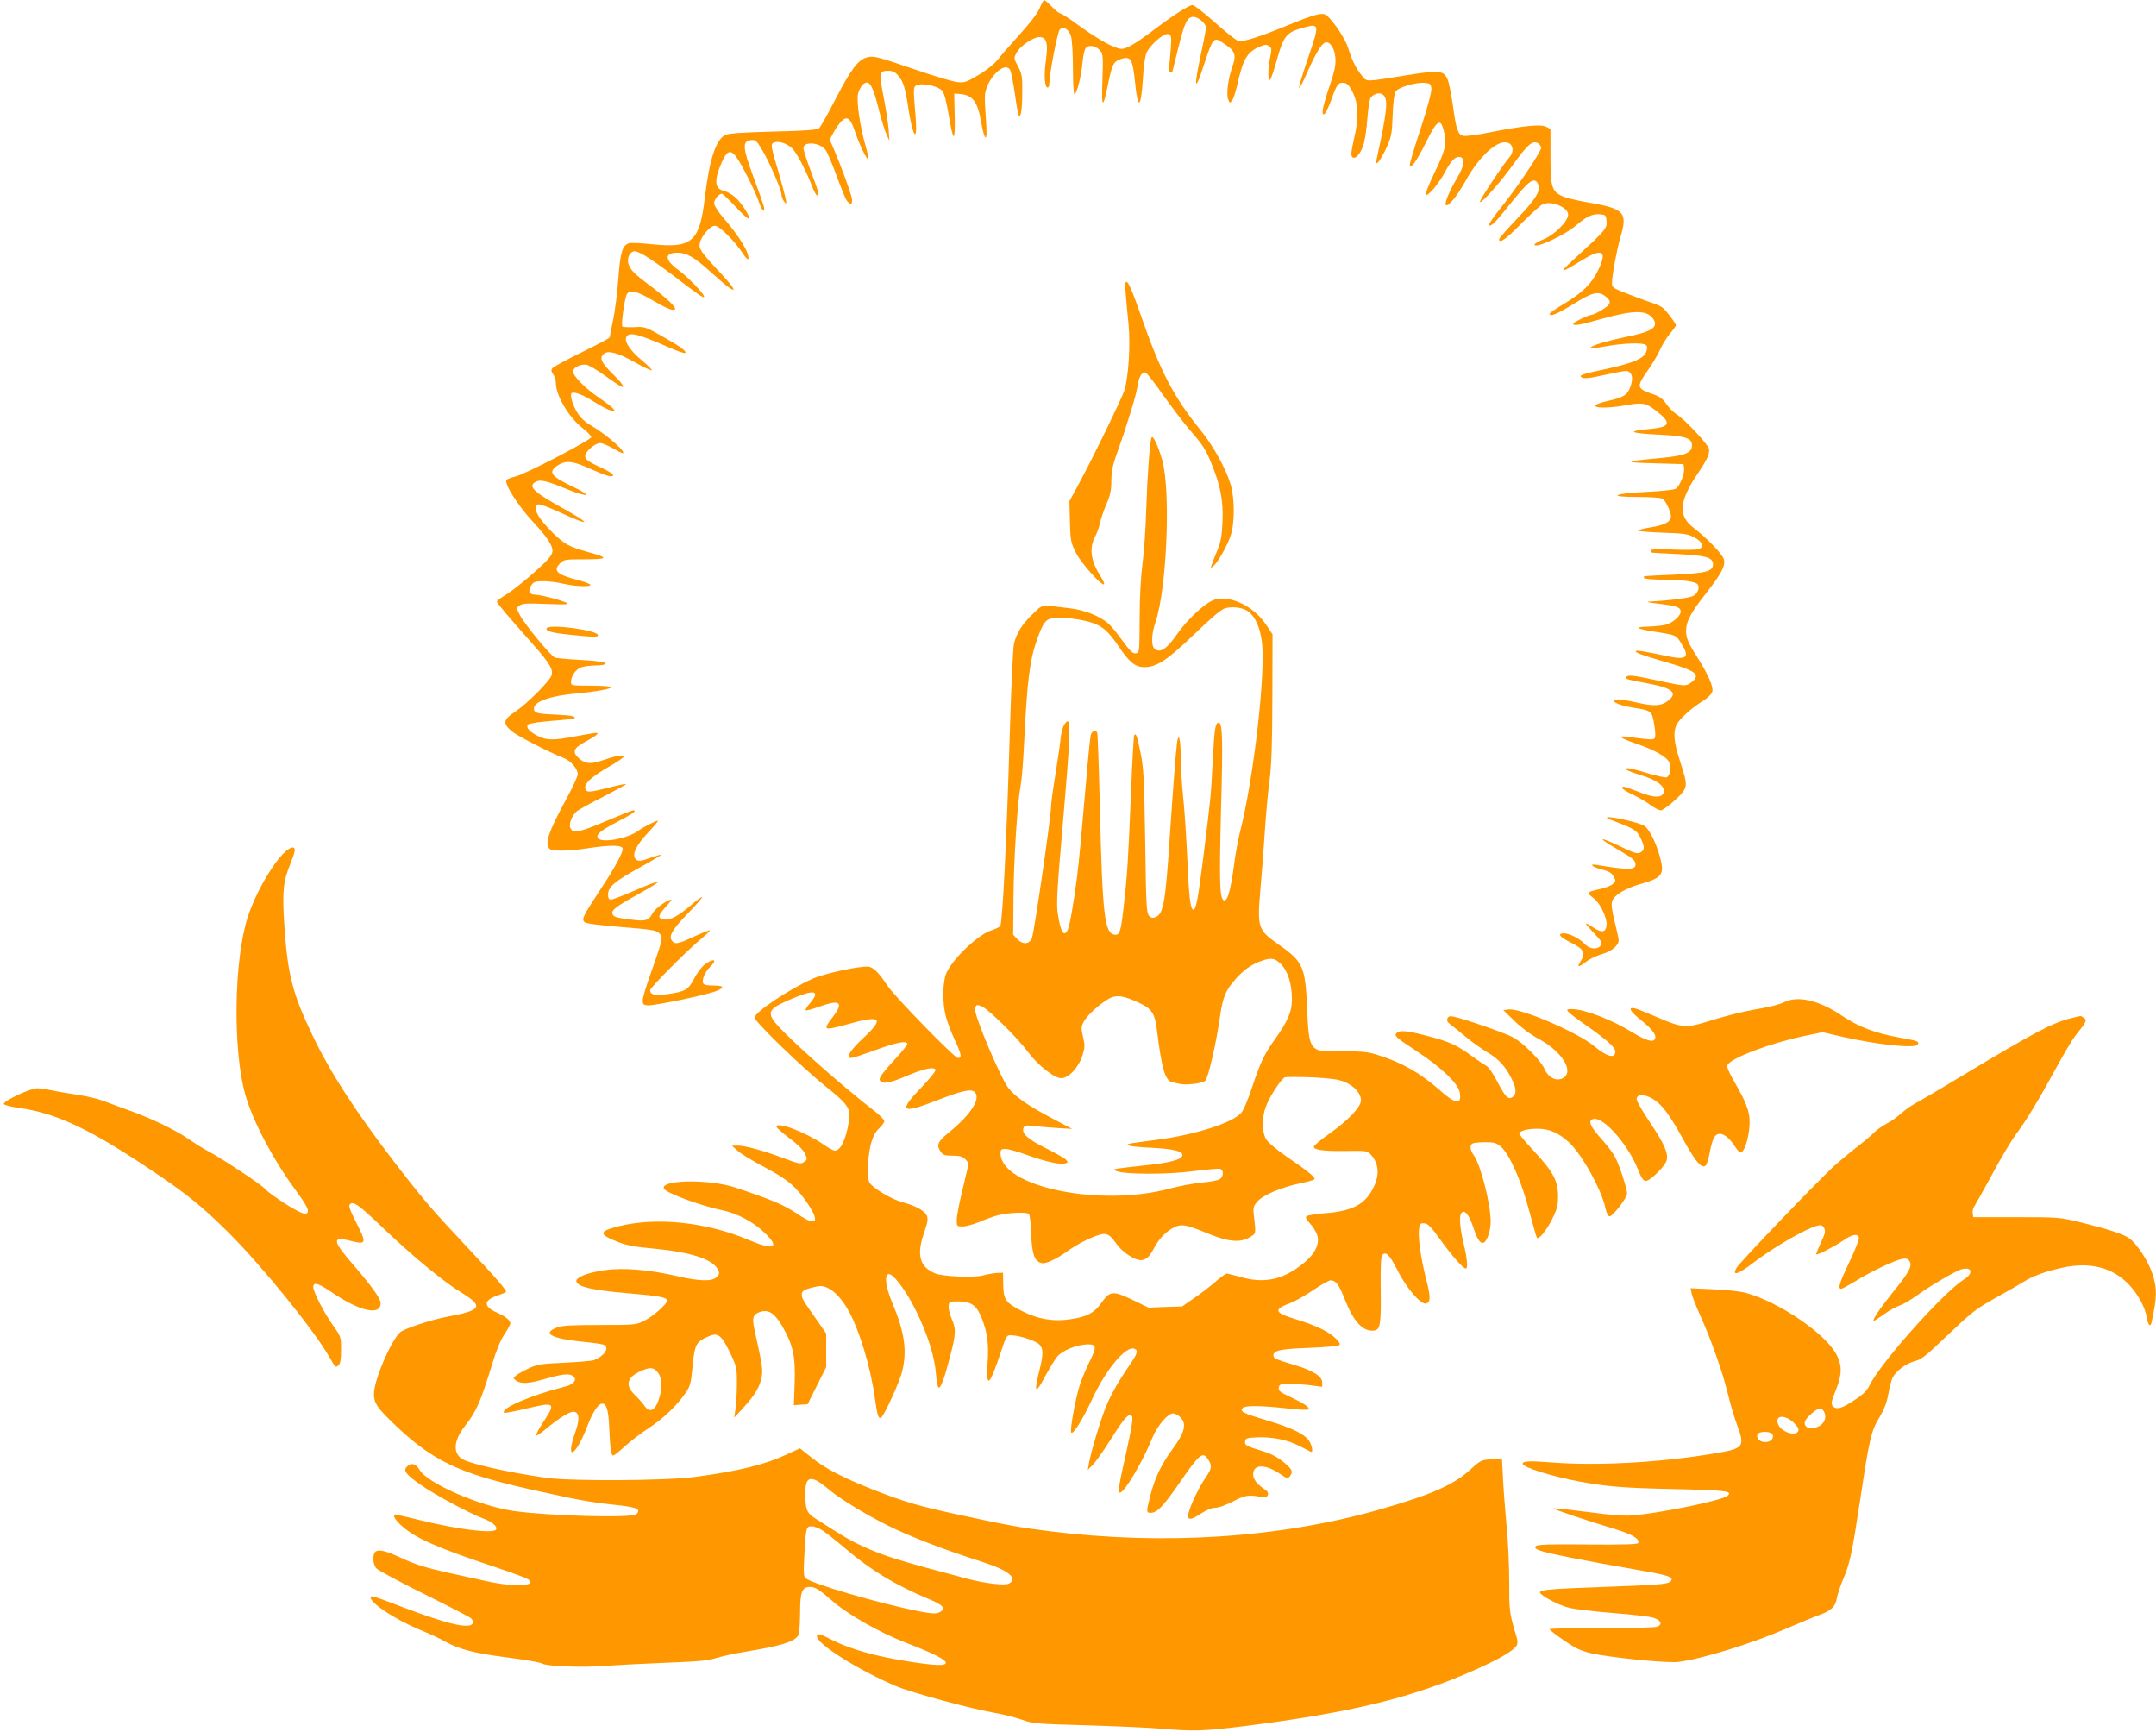
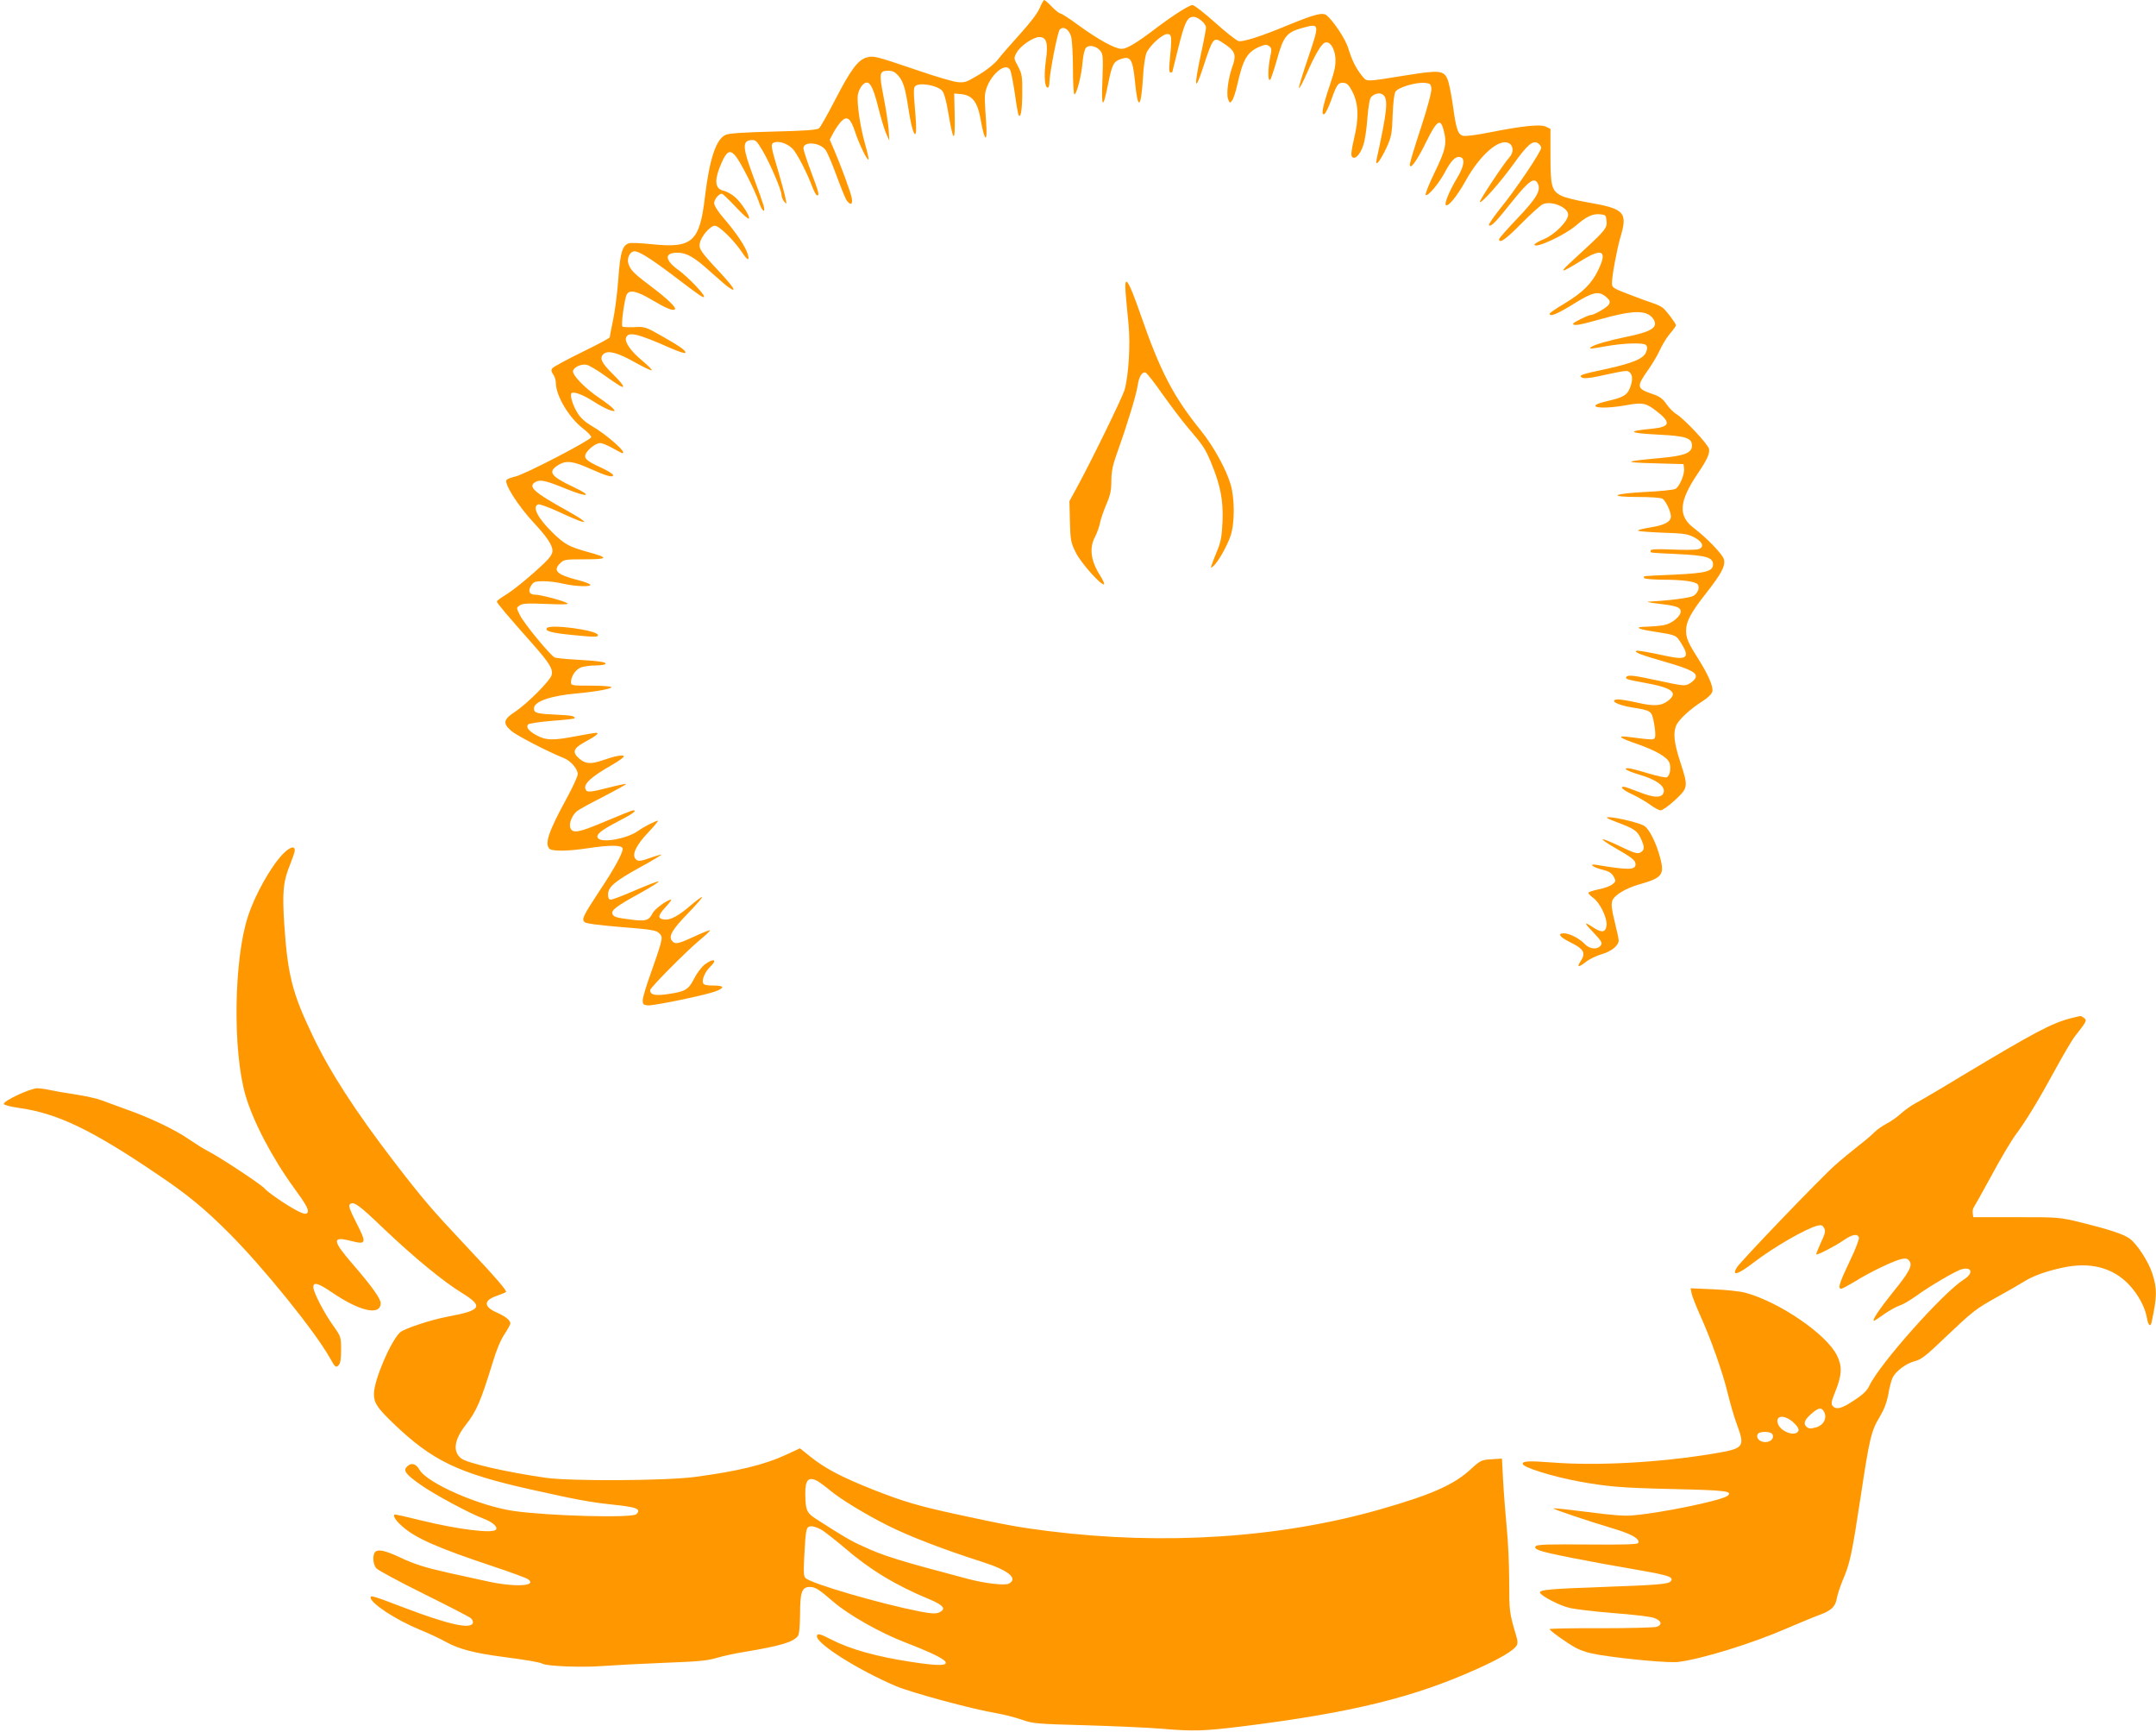
<svg xmlns="http://www.w3.org/2000/svg" version="1.0" width="1280pt" height="1028pt" viewBox="0 0 1280 1028" preserveAspectRatio="xMidYMid meet">
  <g transform="translate(0,1028) scale(0.1,-0.1)" fill="#ff9800" stroke="none">
    <path d="M6173 10233 c-12 -30 -58 -90 -119 -157 -54 -60 -113 -127 -130 -150 -19 -24 -64 -61 -113 -90 -75 -45 -85 -48 -129 -43 -26 3 -128 33 -227 67 -259 88 -268 90 -309 79 -52 -14 -95 -72 -187 -250 -45 -87 -88 -164 -97 -171 -11 -9 -87 -15 -271 -19 -181 -5 -264 -10 -284 -20 -56 -26 -95 -143 -122 -369 -31 -265 -75 -304 -311 -280 -66 7 -130 10 -140 6 -39 -12 -52 -55 -63 -211 -6 -83 -20 -192 -31 -244 -11 -52 -20 -98 -20 -103 0 -5 -74 -44 -164 -88 -90 -44 -169 -87 -176 -95 -9 -11 -8 -19 4 -37 9 -12 16 -35 16 -50 0 -77 78 -208 163 -273 26 -20 47 -42 47 -50 0 -16 -395 -222 -452 -234 -22 -5 -45 -14 -50 -19 -19 -19 67 -154 161 -255 76 -81 111 -133 111 -166 0 -19 -14 -40 -47 -72 -80 -77 -189 -166 -237 -194 -25 -15 -46 -31 -46 -36 0 -9 59 -79 218 -258 95 -108 116 -143 107 -178 -8 -33 -146 -171 -217 -218 -70 -45 -74 -69 -23 -113 31 -28 226 -128 313 -162 40 -16 82 -64 82 -95 0 -13 -30 -79 -67 -146 -105 -193 -131 -267 -101 -297 16 -16 112 -15 228 3 126 19 199 20 206 0 7 -19 -46 -118 -142 -261 -93 -142 -102 -161 -83 -178 9 -8 84 -18 218 -29 177 -14 207 -19 224 -36 18 -18 19 -24 8 -67 -7 -26 -33 -104 -58 -173 -25 -69 -46 -139 -47 -156 -1 -26 3 -30 29 -33 35 -3 351 62 407 85 53 21 47 33 -17 33 -41 0 -57 4 -61 15 -8 21 13 68 42 96 47 44 21 54 -33 13 -18 -14 -46 -51 -62 -83 -34 -66 -52 -77 -157 -92 -74 -11 -104 -5 -104 24 0 14 210 226 292 295 37 30 66 58 63 60 -2 2 -44 -14 -93 -37 -98 -45 -114 -48 -132 -26 -22 27 -1 65 92 161 50 52 89 96 86 99 -2 3 -33 -20 -67 -49 -73 -63 -121 -89 -158 -84 -40 5 -38 23 8 73 23 25 38 45 34 45 -22 0 -97 -54 -110 -80 -23 -44 -41 -50 -125 -39 -91 11 -107 16 -114 34 -8 22 23 46 160 121 68 38 120 70 114 72 -5 2 -67 -22 -137 -52 -71 -31 -136 -56 -146 -56 -12 0 -17 8 -17 31 0 45 43 80 194 163 69 38 124 71 123 73 -2 1 -29 -6 -60 -17 -66 -24 -81 -25 -95 -7 -21 25 6 81 73 152 36 38 63 70 61 73 -5 4 -82 -34 -119 -61 -66 -46 -212 -72 -236 -43 -17 20 14 46 120 101 85 44 114 65 88 65 -6 0 -81 -30 -166 -66 -158 -67 -193 -73 -207 -38 -10 26 12 79 42 101 15 11 87 50 160 87 73 38 131 70 129 72 -2 3 -48 -7 -102 -21 -114 -29 -131 -30 -139 -9 -12 31 33 73 160 145 40 23 71 46 68 50 -6 10 -52 2 -123 -23 -73 -25 -104 -23 -141 8 -45 39 -37 62 33 100 65 35 89 54 66 54 -8 0 -61 -9 -119 -20 -135 -26 -177 -25 -230 3 -50 26 -70 51 -54 67 6 6 69 15 139 21 71 5 131 12 134 14 12 12 -15 19 -91 22 -133 6 -148 10 -148 38 0 41 98 75 255 89 111 10 205 27 205 37 0 5 -54 9 -120 9 -114 0 -120 1 -120 20 0 37 28 77 61 89 18 6 56 11 85 11 29 0 55 4 59 9 6 11 -40 18 -183 26 -57 3 -110 9 -118 12 -24 9 -183 202 -207 251 -22 44 -22 44 -2 58 16 12 46 14 160 9 95 -4 135 -3 124 4 -23 15 -159 51 -192 51 -35 0 -44 22 -23 55 14 22 24 25 74 25 31 0 84 -7 117 -15 72 -17 174 -20 158 -4 -5 5 -37 17 -69 25 -126 32 -153 56 -110 99 24 24 30 25 148 25 142 0 145 9 16 44 -110 31 -136 45 -207 114 -89 87 -123 154 -86 168 8 3 63 -17 122 -44 60 -28 119 -53 133 -57 24 -6 25 -6 5 10 -11 9 -49 32 -85 52 -203 112 -240 146 -189 173 27 15 64 6 181 -42 129 -53 162 -45 43 11 -137 64 -155 91 -90 131 46 28 86 24 190 -23 96 -43 135 -54 135 -37 0 6 -33 27 -73 45 -87 40 -103 55 -88 84 16 28 60 61 84 61 11 0 44 -13 74 -30 29 -16 55 -30 58 -30 32 0 -94 111 -184 163 -35 20 -64 46 -82 75 -28 44 -47 107 -36 118 12 12 69 -9 134 -51 37 -24 82 -47 98 -51 28 -7 29 -6 15 11 -8 9 -46 39 -85 65 -82 55 -158 134 -153 158 5 24 52 44 83 36 15 -4 60 -31 101 -60 41 -30 84 -58 94 -64 38 -21 20 9 -45 73 -66 65 -78 94 -50 117 26 22 86 5 183 -50 50 -28 96 -50 101 -48 5 1 -21 28 -57 58 -67 55 -105 110 -95 136 14 37 66 25 261 -61 46 -20 86 -34 90 -30 10 10 -30 39 -140 101 -95 54 -102 56 -163 52 -35 -1 -67 0 -70 4 -9 9 13 166 26 190 16 30 60 21 149 -32 86 -51 126 -67 137 -56 10 10 -46 64 -142 136 -101 76 -119 94 -133 131 -12 31 4 72 31 77 24 5 91 -36 232 -142 165 -126 185 -139 185 -126 0 16 -96 116 -152 157 -83 60 -85 103 -6 103 54 0 100 -26 198 -115 47 -42 95 -84 108 -92 49 -33 30 -1 -48 84 -120 128 -133 147 -125 181 9 41 62 102 89 102 26 0 114 -87 161 -157 33 -51 47 -55 34 -11 -12 42 -68 127 -141 211 -35 40 -58 77 -58 91 0 22 27 56 46 56 5 0 41 -35 81 -77 39 -43 75 -74 79 -71 10 11 -42 92 -81 127 -20 18 -50 34 -66 38 -57 11 -61 63 -14 169 30 68 50 77 82 38 32 -39 116 -207 138 -271 17 -55 41 -75 29 -25 -4 15 -31 92 -61 172 -64 172 -67 213 -16 218 29 3 34 -1 72 -65 44 -76 111 -232 111 -261 0 -10 7 -27 15 -38 15 -18 16 -17 9 16 -3 19 -22 89 -41 155 -49 164 -50 172 -24 180 33 10 89 -13 115 -48 29 -39 79 -138 107 -212 11 -30 25 -55 30 -55 15 0 11 15 -36 141 -25 66 -45 129 -45 139 0 43 98 35 131 -10 11 -14 39 -81 64 -149 25 -68 52 -135 60 -148 23 -34 39 -29 32 10 -5 33 -65 195 -108 295 l-23 53 24 45 c14 25 35 55 48 67 32 30 52 14 78 -64 23 -71 73 -174 80 -166 3 2 -6 42 -19 88 -30 103 -51 249 -44 296 7 38 32 73 53 73 23 0 42 -42 70 -155 15 -60 36 -128 46 -150 l18 -40 -4 65 c-3 36 -16 123 -30 194 -28 144 -26 156 29 156 25 0 40 -8 59 -30 30 -37 41 -72 62 -212 19 -121 43 -176 43 -98 0 25 -4 88 -9 140 -6 65 -6 98 2 107 21 26 131 8 162 -26 11 -13 25 -62 37 -137 29 -171 40 -176 37 -14 l-3 135 35 -3 c74 -6 104 -45 124 -162 23 -128 40 -129 30 0 -4 58 -8 123 -7 145 1 99 119 221 151 158 5 -10 17 -72 27 -138 9 -66 19 -124 23 -129 12 -20 21 33 21 135 1 96 -2 111 -25 155 -26 48 -26 49 -8 82 21 39 98 92 134 92 44 0 54 -36 39 -141 -12 -87 -7 -159 11 -159 6 0 10 12 10 28 1 57 49 305 62 317 22 22 55 1 67 -42 6 -21 11 -107 11 -190 0 -84 4 -153 9 -153 13 0 42 112 48 191 4 42 12 77 21 86 19 19 61 10 85 -19 15 -18 17 -37 12 -172 -7 -172 3 -178 34 -23 24 117 32 132 77 147 56 19 69 -2 82 -132 17 -177 36 -167 48 24 3 64 13 127 21 145 22 47 99 115 126 111 24 -3 25 -16 12 -155 -6 -52 -4 -73 4 -73 6 0 11 1 11 3 0 1 16 65 35 141 39 157 54 186 91 186 27 0 74 -40 74 -64 0 -9 -13 -79 -30 -156 -44 -206 -37 -234 16 -70 53 162 60 171 106 141 83 -53 91 -72 63 -151 -24 -69 -35 -158 -24 -188 10 -26 11 -26 24 -8 8 10 21 50 30 90 35 156 59 198 136 230 30 12 39 13 54 2 15 -11 16 -19 6 -65 -14 -68 -15 -149 0 -134 5 5 24 61 41 122 38 137 57 160 153 186 100 27 100 25 32 -176 -32 -93 -57 -175 -55 -181 2 -6 24 34 47 88 50 113 85 172 107 181 28 11 57 -31 62 -89 3 -42 -3 -75 -31 -158 -45 -133 -55 -184 -36 -178 8 2 26 40 42 83 33 94 42 107 76 103 19 -2 31 -15 50 -52 36 -71 40 -155 10 -278 -17 -75 -20 -101 -11 -110 17 -17 48 15 66 71 9 25 20 97 24 159 6 75 14 118 23 127 24 23 56 27 73 10 28 -28 21 -97 -41 -380 -11 -51 19 -15 58 67 30 67 33 82 37 193 3 77 9 128 17 141 16 26 123 57 175 52 31 -3 35 -7 38 -34 2 -19 -23 -113 -62 -232 -37 -111 -66 -209 -66 -218 0 -37 42 21 97 133 62 126 84 143 102 76 23 -81 15 -120 -51 -255 -34 -70 -58 -131 -54 -135 12 -12 78 67 114 134 36 69 63 96 89 91 33 -6 27 -52 -16 -124 -45 -75 -77 -151 -67 -161 13 -13 67 53 118 145 84 151 196 250 254 223 30 -13 32 -56 5 -85 -35 -39 -181 -259 -175 -265 10 -9 120 115 198 223 84 117 114 143 145 127 11 -7 21 -19 21 -28 0 -23 -153 -251 -245 -363 -42 -53 -71 -96 -65 -98 16 -6 38 17 145 151 93 115 124 136 144 99 22 -41 -6 -88 -120 -208 -60 -63 -109 -118 -109 -124 0 -29 42 1 134 95 57 57 114 109 128 114 53 20 148 -21 148 -63 0 -39 -81 -120 -145 -146 -30 -12 -55 -27 -55 -32 0 -27 179 55 246 113 62 53 98 71 142 67 35 -3 37 -5 40 -41 4 -43 -6 -54 -198 -230 -90 -82 -80 -83 50 -3 123 76 154 58 99 -56 -40 -83 -92 -134 -206 -203 -46 -27 -83 -53 -83 -57 0 -21 45 -2 141 57 116 73 151 80 195 42 22 -20 25 -27 16 -44 -9 -17 -88 -63 -108 -63 -15 0 -104 -44 -104 -51 0 -15 33 -10 161 26 199 56 278 56 315 1 31 -49 -9 -75 -163 -106 -106 -22 -192 -47 -208 -61 -12 -12 -6 -11 91 6 108 19 221 22 236 7 8 -8 9 -20 2 -39 -13 -41 -78 -68 -237 -103 -151 -32 -168 -38 -144 -52 10 -5 44 -3 89 7 179 38 177 38 193 25 19 -16 19 -51 1 -95 -17 -41 -40 -54 -130 -75 -148 -33 -57 -55 110 -25 95 17 115 13 173 -31 95 -72 89 -98 -22 -109 -154 -14 -140 -26 40 -35 162 -8 198 -20 198 -65 0 -44 -45 -61 -190 -74 -218 -20 -224 -26 -35 -31 l175 -5 3 -24 c5 -34 -26 -109 -51 -123 -12 -6 -90 -14 -175 -18 -198 -10 -231 -30 -48 -30 70 0 135 -4 145 -10 19 -9 51 -77 51 -105 0 -32 -37 -52 -118 -65 -45 -7 -80 -16 -77 -20 2 -4 69 -9 148 -12 129 -4 149 -8 188 -29 51 -28 59 -59 19 -70 -14 -3 -82 -4 -152 -1 -93 4 -128 2 -128 -6 0 -15 -21 -12 162 -21 167 -8 208 -20 208 -61 0 -41 -39 -52 -228 -61 -206 -9 -182 -7 -182 -19 0 -6 43 -10 108 -11 124 0 201 -11 212 -29 12 -19 0 -50 -25 -66 -19 -13 -146 -29 -265 -35 -19 -1 1 -6 45 -11 113 -13 139 -21 143 -44 4 -29 -49 -75 -100 -85 -24 -4 -70 -8 -103 -9 -76 -1 -56 -14 45 -29 133 -21 130 -20 161 -69 53 -84 34 -102 -82 -77 -131 28 -181 36 -186 31 -9 -9 32 -24 177 -66 153 -44 193 -66 174 -98 -6 -9 -22 -24 -36 -31 -23 -14 -40 -12 -174 17 -157 34 -189 38 -199 23 -7 -12 6 -15 119 -36 154 -28 190 -57 130 -104 -41 -32 -83 -35 -187 -11 -52 12 -105 20 -117 18 -47 -6 5 -34 87 -47 118 -19 119 -19 133 -95 7 -36 9 -73 6 -82 -7 -17 -3 -18 -161 2 -70 9 -49 -7 57 -43 108 -38 176 -77 189 -110 12 -32 3 -79 -16 -87 -8 -3 -58 8 -112 24 -54 17 -107 30 -117 30 -35 0 -4 -17 69 -39 95 -28 147 -64 143 -99 -5 -40 -55 -41 -150 -2 -42 16 -81 30 -87 30 -27 0 -6 -19 51 -46 34 -16 82 -44 105 -61 24 -18 52 -33 63 -33 10 0 49 28 85 61 78 74 79 77 30 228 -38 116 -43 176 -21 220 19 35 81 92 151 137 34 21 57 44 61 59 7 29 -24 100 -87 200 -58 91 -69 118 -69 163 1 54 28 105 117 218 93 119 117 163 108 203 -6 29 -102 128 -178 186 -96 72 -90 158 23 325 56 83 72 119 66 146 -8 30 -145 175 -192 205 -19 11 -46 39 -61 61 -22 32 -40 45 -82 59 -96 33 -97 43 -25 145 24 34 55 86 68 115 13 30 40 74 60 98 20 23 36 46 36 50 0 11 -54 83 -76 102 -10 9 -37 22 -59 29 -22 7 -86 30 -142 52 -97 37 -103 41 -103 67 0 44 29 199 50 272 45 150 25 170 -195 208 -64 11 -133 28 -153 38 -60 29 -67 56 -67 238 l0 160 -27 13 c-33 16 -137 5 -335 -34 -73 -15 -143 -24 -157 -20 -31 8 -41 38 -61 185 -9 63 -23 130 -30 148 -23 55 -47 58 -240 27 -257 -41 -237 -41 -269 -4 -35 43 -60 93 -81 162 -15 53 -87 162 -129 197 -23 19 -69 7 -221 -55 -171 -71 -275 -104 -302 -98 -13 4 -76 53 -139 110 -64 57 -124 104 -134 104 -20 0 -116 -61 -220 -140 -112 -85 -170 -120 -201 -120 -39 0 -137 54 -253 138 -54 40 -104 72 -110 72 -7 0 -30 18 -51 40 -21 22 -42 40 -46 40 -3 0 -15 -21 -26 -47z" />
    <path d="M6683 8539 c3 -41 11 -123 17 -183 12 -124 0 -310 -24 -392 -15 -48 -201 -429 -286 -584 l-41 -75 3 -120 c3 -112 5 -125 35 -185 31 -63 155 -201 168 -188 3 3 -8 27 -25 54 -55 87 -64 163 -28 229 11 22 25 59 29 83 5 23 22 73 38 110 23 53 29 82 29 137 0 50 8 92 25 140 47 133 56 161 90 270 19 61 38 131 41 156 8 54 27 85 48 77 8 -4 54 -62 101 -130 48 -67 115 -156 149 -196 91 -106 103 -124 138 -208 56 -135 73 -224 68 -349 -4 -90 -10 -122 -32 -175 -15 -36 -30 -74 -33 -85 -6 -18 -5 -18 10 -6 26 21 83 120 103 181 25 73 25 222 0 305 -28 93 -100 223 -174 316 -166 205 -243 353 -361 693 -73 211 -98 245 -88 125z" />
-     <path d="M6837 7683 c-10 -17 -25 -216 -32 -428 -3 -110 -13 -254 -22 -320 -10 -75 -17 -198 -17 -325 -1 -203 -1 -205 -23 -208 -17 -3 -34 13 -79 75 -31 43 -68 89 -83 101 -48 44 -142 81 -226 91 -183 22 -161 26 -222 -32 -63 -60 -97 -113 -113 -177 -6 -25 -17 -264 -25 -532 -18 -622 -43 -1129 -57 -1145 -6 -7 -29 -18 -51 -25 -78 -24 -228 -165 -268 -253 -23 -50 -25 -177 -4 -257 8 -31 32 -95 54 -143 40 -85 43 -105 18 -105 -20 0 -370 359 -415 425 -50 74 -77 104 -107 115 -33 13 -263 -35 -344 -71 -139 -63 -341 -198 -341 -229 0 -24 281 -296 422 -409 134 -107 150 -131 138 -207 -18 -109 -49 -174 -84 -174 -8 0 -37 16 -66 36 -108 74 -280 139 -280 106 0 -6 34 -36 75 -67 48 -35 82 -69 93 -91 16 -34 16 -36 -3 -50 -21 -16 -28 -14 -136 26 -106 40 -217 70 -259 70 l-35 -1 37 -32 c20 -18 92 -61 160 -97 135 -71 188 -116 256 -219 71 -107 48 -132 -57 -61 -82 56 -151 86 -376 161 -156 52 -455 46 -422 -8 17 -27 217 -100 345 -127 89 -18 186 -70 253 -135 93 -90 54 -105 -99 -40 -245 104 -543 136 -765 81 -125 -31 -126 -48 -6 -95 49 -19 101 -29 195 -37 228 -21 361 -62 394 -122 13 -24 13 -29 -4 -47 -26 -29 -102 -27 -236 4 -162 38 -319 51 -426 36 -107 -15 -177 -43 -172 -68 6 -31 96 -52 300 -69 198 -17 238 -25 238 -45 0 -20 -82 -92 -135 -119 -49 -24 -56 -25 -265 -25 -167 0 -224 -3 -254 -15 -89 -34 -35 -65 148 -84 67 -6 127 -15 134 -20 31 -19 -2 -67 -63 -90 -11 -4 -90 -11 -175 -15 -137 -6 -161 -10 -210 -33 -30 -14 -64 -33 -75 -42 -20 -16 -20 -16 -1 -31 28 -21 75 -19 176 11 102 29 143 33 164 14 24 -19 2 -48 -47 -60 -203 -51 -389 -131 -364 -156 3 -3 63 8 133 25 168 40 175 35 104 -73 -28 -43 -50 -82 -48 -87 2 -4 28 13 58 38 72 60 139 103 162 103 37 0 42 -40 14 -120 -63 -178 0 -150 70 32 30 80 63 132 86 136 28 5 41 -38 45 -143 5 -122 11 -165 24 -165 5 0 36 25 70 56 33 30 97 79 142 108 85 55 173 140 221 213 24 36 29 58 38 155 12 126 21 143 89 173 60 28 81 13 132 -92 40 -84 42 -92 42 -183 0 -52 -4 -120 -8 -150 l-8 -55 46 50 c71 76 104 128 115 183 11 50 8 69 -42 295 -14 67 -7 87 39 101 48 13 82 -10 126 -84 65 -112 80 -180 75 -336 l-5 -135 41 3 41 3 55 110 55 110 0 100 0 100 -49 70 c-90 128 -96 138 -96 161 0 23 17 32 92 48 57 13 125 -39 181 -136 67 -116 135 -339 161 -527 15 -107 21 -125 38 -115 17 11 106 205 123 269 32 125 16 238 -59 415 -36 86 -46 153 -24 166 23 15 107 -94 168 -220 68 -139 109 -269 117 -374 3 -40 10 -75 15 -78 12 -8 34 51 68 182 36 137 37 166 9 228 -11 26 -19 59 -17 74 3 26 5 27 60 27 74 -1 106 -23 136 -98 34 -87 43 -150 35 -270 -9 -155 11 -137 81 73 31 93 32 95 62 94 50 -2 143 -33 164 -54 25 -25 25 -61 -1 -162 -32 -127 -21 -137 34 -31 27 50 61 105 75 122 31 36 120 71 182 71 51 0 52 -16 6 -108 -18 -37 -43 -96 -55 -132 -27 -85 -61 -273 -51 -284 12 -12 68 78 129 209 80 170 197 308 245 289 25 -9 20 -27 -27 -96 -70 -102 -113 -179 -141 -248 -30 -72 -91 -274 -101 -336 l-7 -39 28 28 c16 15 65 84 109 154 83 131 106 156 125 137 8 -8 0 -61 -28 -190 -51 -227 -57 -264 -43 -264 27 0 135 183 192 324 29 72 92 146 123 146 12 0 33 -11 46 -25 36 -39 24 -87 -49 -187 -69 -95 -105 -171 -132 -277 -24 -93 -24 -101 2 -101 38 0 74 37 164 167 130 188 145 200 179 148 23 -35 20 -54 -17 -107 -35 -49 -91 -165 -101 -211 -10 -42 13 -43 73 -2 34 22 65 35 86 35 19 0 63 16 102 36 73 38 95 42 160 30 36 -7 44 -5 50 10 4 12 -1 22 -18 33 -47 31 -69 60 -69 90 0 61 72 62 161 1 40 -27 45 -28 57 -13 18 25 15 36 -15 65 -48 43 -86 65 -143 83 -102 31 -111 36 -108 59 3 19 11 21 68 24 92 4 183 -14 254 -51 33 -17 64 -33 69 -35 15 -7 6 41 -12 67 -29 40 -101 75 -250 120 -144 43 -163 53 -142 74 15 15 111 14 269 -4 61 -7 115 -9 120 -5 10 11 -23 34 -106 73 -62 29 -73 38 -70 56 3 20 9 22 68 22 36 0 93 -4 128 -9 l62 -8 0 26 c0 35 -55 71 -160 102 -116 35 -130 41 -130 58 0 30 44 39 210 45 91 4 171 10 178 15 11 6 7 15 -15 38 -38 41 -118 80 -240 117 -130 40 -135 58 -28 98 28 11 87 45 133 76 46 31 91 57 101 57 32 0 50 -24 85 -113 52 -133 108 -193 174 -185 37 4 42 37 39 255 -1 136 1 185 11 195 21 21 43 -2 89 -93 51 -102 136 -201 167 -197 30 4 31 39 2 149 -31 120 -49 253 -41 297 5 29 10 33 33 30 21 -2 41 -24 94 -98 67 -93 135 -170 150 -170 14 0 9 59 -12 146 -24 100 -29 169 -12 186 19 19 46 -17 71 -94 23 -69 42 -95 62 -83 20 13 39 73 39 124 0 104 -59 336 -100 393 -24 33 -26 64 -4 72 9 3 42 6 74 6 49 0 64 -4 90 -26 51 -43 124 -207 169 -383 22 -84 43 -156 46 -159 11 -11 57 45 90 111 29 59 35 80 35 136 0 91 -28 144 -140 265 -50 53 -90 101 -90 106 0 17 47 30 108 30 70 0 125 -24 187 -81 76 -70 193 -280 216 -389 7 -31 16 -50 25 -50 19 0 104 110 104 135 0 29 -44 163 -69 212 -11 23 -46 71 -77 105 -65 72 -82 104 -67 119 47 47 211 -126 279 -296 19 -48 31 -65 45 -65 26 0 116 89 124 123 11 41 -16 101 -101 227 -41 61 -75 120 -77 133 -3 33 43 35 96 4 53 -32 98 -91 181 -242 74 -134 110 -175 133 -153 7 8 18 43 24 79 6 35 18 74 25 87 28 43 78 20 129 -60 9 -16 23 -28 30 -28 19 0 44 72 51 148 7 81 -9 131 -87 267 -38 66 -49 93 -42 105 27 43 257 129 457 171 l106 22 117 -27 c206 -47 433 -71 448 -47 11 19 3 22 -102 41 -150 27 -246 63 -346 130 -137 93 -264 122 -345 81 -21 -11 -80 -27 -132 -36 -109 -18 -217 -45 -333 -82 -114 -35 -146 -33 -279 25 -62 27 -125 52 -140 56 -46 11 -33 -15 33 -68 69 -56 94 -89 85 -112 -9 -24 -52 -12 -133 37 -123 76 -287 139 -360 139 -31 0 -34 -2 -22 -16 7 -9 58 -48 114 -86 120 -85 165 -126 165 -150 0 -44 -50 -31 -125 32 -99 82 -433 226 -508 218 l-32 -4 68 -66 c40 -39 97 -81 139 -103 145 -77 220 -202 142 -237 -37 -17 -83 7 -104 56 -21 51 -126 155 -188 189 -46 25 -285 108 -350 122 -25 5 -33 3 -39 -11 -5 -13 2 -24 22 -38 15 -12 56 -44 90 -73 35 -29 90 -68 123 -88 69 -40 111 -86 148 -162 28 -56 28 -90 2 -106 -24 -16 -42 3 -90 95 -22 43 -50 84 -62 90 -11 6 -50 32 -86 58 -91 67 -135 87 -263 120 -124 33 -169 37 -186 17 -14 -17 -7 -23 129 -113 139 -92 236 -186 246 -237 14 -78 -23 -74 -122 15 -115 101 -223 162 -371 208 -57 17 -90 20 -205 19 -197 -3 -196 -4 -208 262 -11 243 -24 271 -171 374 -122 86 -126 97 -105 337 8 95 20 250 26 343 6 94 18 224 27 290 12 91 16 209 17 495 l1 375 -39 58 c-77 116 -232 184 -321 141 -53 -25 -149 -116 -203 -193 -67 -97 -107 -122 -140 -89 -18 18 -15 88 7 151 68 197 93 780 41 966 -24 84 -54 149 -63 134z m573 -1032 c40 -28 69 -91 81 -175 26 -174 -48 -821 -130 -1138 -11 -42 -27 -130 -35 -195 -19 -142 -37 -208 -56 -208 -29 0 -32 95 -21 530 12 432 9 525 -14 525 -20 0 -25 -34 -35 -225 -11 -213 -12 -222 -56 -573 -30 -240 -43 -312 -59 -312 -17 0 -26 70 -35 282 -6 133 -17 305 -25 380 -8 75 -15 183 -15 240 0 114 -13 160 -23 81 -7 -58 -22 -248 -43 -563 -24 -366 -37 -443 -80 -462 -20 -9 -28 -8 -42 6 -15 15 -18 59 -23 439 -6 368 -9 435 -27 526 -21 103 -27 120 -38 108 -3 -3 -12 -153 -19 -334 -17 -408 -22 -493 -42 -668 -18 -167 -25 -188 -56 -183 -59 8 -72 114 -87 752 -6 242 -13 443 -16 448 -10 16 -32 8 -38 -14 -3 -13 -13 -102 -21 -198 -40 -453 -47 -533 -60 -640 -19 -153 -45 -301 -57 -322 -22 -43 -42 -9 -58 100 -9 56 -4 145 30 532 43 499 48 614 28 608 -21 -7 -37 -49 -43 -117 -4 -37 -18 -130 -31 -209 -13 -79 -24 -160 -24 -180 0 -59 -101 -754 -114 -782 -16 -36 -55 -38 -86 -5 l-25 27 2 226 c2 226 23 559 43 662 6 30 15 142 20 250 19 380 33 492 80 623 33 91 49 112 93 119 41 8 171 -8 229 -28 64 -21 99 -52 158 -139 65 -97 100 -125 154 -125 74 0 137 42 297 196 97 94 159 146 181 153 43 13 107 5 138 -18z m195 -2094 c41 -41 65 -118 65 -208 0 -75 -22 -127 -103 -241 -62 -87 -84 -134 -133 -281 -24 -73 -52 -140 -66 -154 -53 -59 -271 -128 -494 -158 -65 -8 -135 -18 -154 -21 -60 -10 -13 -21 115 -27 126 -6 185 -20 185 -43 0 -27 -73 -47 -245 -64 -55 -6 -116 -13 -135 -16 -34 -6 -35 -6 -10 -16 51 -20 307 -20 455 0 77 10 148 16 158 14 24 -6 22 -49 -4 -63 -11 -6 -60 -15 -107 -19 -48 -5 -130 -20 -182 -34 -417 -114 -1010 8 -1010 209 0 21 5 25 29 25 16 0 71 -15 123 -34 112 -41 208 -62 233 -52 17 6 17 8 2 24 -10 9 -63 39 -119 67 -105 52 -144 87 -132 119 6 16 14 18 63 12 31 -4 94 -9 141 -12 l85 -5 -123 65 c-137 72 -218 128 -257 180 -44 57 -195 414 -195 459 0 34 9 38 43 21 44 -23 210 -187 268 -266 60 -81 158 -158 200 -158 43 0 103 64 125 134 15 49 16 61 4 111 -12 52 -12 60 5 92 21 39 102 111 154 138 41 20 80 15 166 -24 84 -39 101 -62 114 -169 28 -225 48 -294 88 -305 55 -15 81 -17 129 -11 29 3 60 11 69 18 17 12 67 228 89 388 17 113 33 151 93 218 47 53 94 86 152 106 57 21 80 17 116 -19z m-2765 -182 c0 -8 -14 -30 -31 -50 -18 -20 -29 -38 -26 -42 4 -3 39 6 79 21 128 46 151 27 78 -66 -26 -33 -38 -54 -31 -61 6 -6 49 2 119 22 203 58 226 39 98 -80 -81 -76 -107 -119 -71 -119 8 0 71 21 140 46 125 46 185 58 192 39 2 -6 -35 -52 -83 -103 -54 -58 -84 -98 -82 -109 6 -31 52 -26 155 18 105 45 166 58 177 40 4 -7 -31 -51 -84 -106 -138 -143 -120 -159 84 -80 156 61 212 74 233 52 38 -38 -23 -133 -152 -238 -69 -56 -78 -76 -49 -117 12 -18 25 -22 70 -22 41 0 59 -5 74 -20 11 -11 20 -24 20 -28 0 -4 -16 -72 -35 -151 -19 -78 -35 -160 -35 -182 0 -38 1 -39 35 -39 20 0 64 12 98 26 34 15 84 33 111 40 59 16 173 21 185 8 5 -5 11 -60 13 -122 5 -121 21 -163 66 -170 24 -4 89 27 152 73 51 37 128 77 182 94 46 15 65 6 103 -48 34 -50 108 -101 146 -101 31 0 52 18 76 63 29 57 65 97 110 124 54 31 76 28 217 -30 119 -49 189 -55 246 -21 38 22 37 19 24 130 -5 44 -3 54 20 81 32 38 142 85 251 108 44 9 84 20 88 24 10 10 -34 47 -168 138 -59 41 -107 82 -119 102 -24 41 -25 127 -1 191 20 57 91 166 113 175 9 3 82 3 162 0 112 -6 156 -12 193 -27 58 -25 97 -69 97 -109 0 -40 -74 -118 -191 -201 -49 -34 -89 -68 -89 -75 0 -19 59 -27 190 -25 120 2 127 1 147 -20 48 -52 55 -118 19 -193 -48 -102 -123 -143 -284 -156 -58 -4 -110 -13 -116 -19 -7 -7 0 -20 22 -43 18 -19 37 -51 43 -71 15 -56 -18 -117 -98 -177 -116 -88 -221 -108 -358 -69 -38 11 -75 20 -82 20 -6 0 -38 -22 -69 -50 -31 -27 -88 -71 -127 -97 l-69 -48 -100 -3 -99 -4 -97 47 c-115 55 -133 53 -185 -21 -40 -57 -85 -81 -183 -95 -98 -15 -190 0 -283 47 -100 50 -113 68 -115 156 l-1 73 -35 -1 c-19 -1 -55 -7 -80 -14 -58 -16 -243 -8 -290 12 -90 39 -109 108 -65 237 23 67 26 86 17 106 -13 28 -66 58 -142 78 -67 18 -180 85 -198 118 -9 17 -12 49 -8 109 6 111 28 179 66 213 16 15 30 34 30 42 0 8 -24 33 -52 55 -222 171 -570 483 -608 546 -33 53 -14 74 125 131 87 36 125 41 125 18z m-941 -2234 c27 -27 34 -76 21 -136 -21 -93 -60 -122 -95 -68 -10 14 -35 43 -56 63 -61 58 -47 106 41 144 47 20 66 20 89 -3z" />
    <path d="M3246 6551 c-11 -17 29 -28 149 -40 133 -13 155 -14 155 -1 0 29 -288 68 -304 41z" />
    <path d="M9540 5426 c0 -3 26 -14 58 -26 104 -39 120 -50 142 -94 25 -53 25 -72 -1 -86 -17 -10 -37 -4 -120 36 -54 26 -101 45 -104 42 -4 -3 31 -27 77 -53 99 -57 118 -72 118 -96 0 -34 -44 -34 -230 -3 -53 9 -25 -14 36 -29 36 -9 52 -19 64 -40 14 -27 14 -29 -7 -46 -12 -10 -49 -24 -82 -30 -34 -7 -61 -16 -61 -21 0 -5 13 -18 29 -30 39 -27 83 -118 79 -161 -4 -44 -28 -48 -78 -15 -58 38 -59 32 -1 -28 54 -58 58 -65 39 -84 -20 -20 -63 -14 -89 14 -31 33 -91 64 -124 64 -40 0 -26 -21 31 -50 88 -43 101 -65 68 -116 -25 -37 -12 -38 31 -4 21 17 63 37 94 46 58 16 101 52 101 82 0 9 -11 60 -24 112 -18 72 -21 102 -14 123 12 34 79 74 162 98 133 37 149 57 123 155 -23 88 -64 171 -94 191 -35 23 -223 64 -223 49z" />
    <path d="M1677 5208 c-71 -75 -164 -241 -205 -368 -84 -256 -91 -796 -15 -1060 44 -154 161 -377 289 -552 76 -104 92 -134 77 -149 -7 -7 -24 -4 -54 12 -59 29 -181 112 -199 135 -19 23 -269 188 -335 221 -27 14 -78 46 -113 70 -76 54 -230 128 -367 176 -55 20 -123 45 -150 55 -28 11 -100 27 -160 36 -61 9 -128 21 -150 26 -22 5 -55 10 -74 10 -42 0 -204 -76 -198 -93 2 -7 43 -17 93 -24 225 -32 430 -130 819 -394 180 -121 279 -203 425 -349 203 -203 510 -583 597 -738 33 -59 37 -62 52 -47 12 12 16 35 16 93 0 76 -1 78 -46 142 -55 76 -119 201 -119 230 0 32 29 24 110 -31 167 -114 290 -141 290 -64 0 26 -54 102 -165 230 -122 141 -125 168 -16 140 98 -25 100 -17 34 112 -35 69 -45 95 -36 104 21 21 53 -2 200 -143 182 -173 357 -317 466 -383 129 -80 116 -103 -83 -140 -102 -19 -258 -71 -284 -93 -56 -51 -156 -285 -156 -366 0 -54 19 -82 113 -173 232 -223 385 -297 812 -393 283 -63 353 -76 490 -91 146 -15 174 -26 143 -57 -24 -24 -517 -11 -728 19 -202 29 -512 164 -559 244 -22 38 -50 45 -75 19 -24 -23 -7 -46 82 -108 80 -57 293 -171 374 -201 51 -19 84 -48 73 -64 -15 -26 -225 0 -449 55 -77 19 -144 34 -148 34 -21 0 -3 -33 40 -70 79 -71 215 -130 543 -239 102 -34 194 -68 204 -75 58 -42 -81 -49 -249 -11 -61 13 -164 36 -228 50 -134 30 -198 50 -289 93 -75 35 -118 46 -138 33 -21 -14 -19 -76 4 -101 10 -11 136 -79 279 -150 144 -71 269 -136 280 -144 11 -9 16 -22 13 -31 -15 -37 -147 -7 -405 91 -181 69 -202 76 -202 62 0 -35 151 -134 295 -193 50 -20 118 -52 152 -71 77 -43 171 -67 339 -89 137 -18 221 -32 233 -40 26 -16 242 -24 363 -14 73 5 239 14 368 19 188 7 248 12 302 28 37 11 112 28 165 36 216 36 292 58 320 95 8 10 12 57 13 131 0 130 11 160 58 160 32 0 53 -13 142 -90 92 -78 275 -182 426 -240 165 -64 239 -101 239 -120 0 -19 -63 -17 -210 6 -199 30 -356 74 -466 130 -71 37 -89 41 -89 21 0 -46 247 -201 470 -296 96 -40 458 -138 599 -161 41 -7 106 -24 145 -37 67 -24 87 -26 381 -34 171 -5 371 -14 445 -20 196 -17 252 -15 490 14 646 81 1013 171 1386 339 141 63 219 110 238 140 7 12 7 30 -3 60 -40 134 -41 144 -41 323 0 99 -7 243 -15 320 -7 77 -17 200 -21 274 l-7 133 -62 -4 c-60 -4 -65 -6 -122 -58 -100 -93 -233 -152 -541 -240 -592 -169 -1280 -214 -1962 -129 -175 22 -244 34 -540 98 -235 51 -319 75 -510 150 -183 73 -281 124 -367 193 l-64 51 -77 -36 c-133 -62 -291 -100 -547 -134 -177 -23 -734 -26 -885 -5 -230 33 -464 86 -502 115 -51 40 -42 110 25 196 67 86 89 137 162 373 21 72 48 136 70 168 19 29 35 58 35 64 0 19 -30 43 -83 66 -78 35 -76 72 5 99 26 9 49 19 52 22 7 7 -60 85 -239 275 -205 218 -256 278 -426 499 -231 301 -382 535 -484 750 -119 248 -147 359 -167 653 -13 201 -7 261 37 367 13 33 25 68 25 78 0 29 -31 19 -73 -25z m3176 -3719 c12 -7 45 -31 74 -55 59 -50 209 -142 345 -210 128 -64 332 -143 568 -218 148 -48 206 -96 150 -126 -24 -13 -143 1 -248 29 -405 107 -498 136 -616 191 -76 34 -115 57 -283 165 -53 34 -61 51 -62 146 -1 84 18 106 72 78z m34 -296 c23 -16 79 -60 125 -99 150 -130 305 -224 503 -306 87 -36 105 -59 61 -79 -20 -9 -44 -8 -113 5 -239 47 -638 163 -680 198 -12 10 -13 34 -8 132 9 168 11 176 44 176 15 0 46 -12 68 -27z" />
    <path d="M12295 4236 c-114 -29 -220 -86 -647 -342 -130 -79 -255 -152 -278 -164 -23 -12 -61 -39 -83 -59 -23 -21 -62 -49 -87 -61 -24 -13 -56 -35 -70 -49 -14 -15 -56 -51 -95 -81 -38 -30 -102 -82 -141 -117 -83 -73 -561 -571 -583 -607 -32 -53 7 -42 98 28 119 92 315 205 383 221 21 5 29 2 38 -15 9 -18 6 -32 -20 -87 -16 -36 -29 -67 -27 -69 5 -6 112 49 161 83 52 36 83 42 92 18 4 -8 -21 -73 -55 -143 -60 -126 -72 -162 -50 -162 6 0 43 20 83 44 85 54 232 124 277 133 24 5 35 2 45 -12 20 -27 -1 -67 -100 -188 -79 -99 -125 -167 -110 -167 3 0 30 18 61 40 30 21 71 44 92 51 20 6 65 33 101 59 75 55 234 148 267 156 62 16 70 -25 12 -61 -123 -78 -498 -499 -560 -629 -14 -30 -38 -54 -91 -88 -74 -50 -107 -58 -128 -33 -10 12 -7 28 15 82 41 102 43 151 11 217 -61 125 -339 316 -542 372 -33 9 -117 18 -193 21 l-134 6 6 -31 c3 -16 26 -74 50 -128 65 -143 135 -342 164 -463 14 -58 38 -141 54 -184 51 -138 45 -145 -141 -176 -320 -53 -691 -73 -956 -52 -133 10 -174 9 -174 -8 0 -21 177 -76 340 -106 168 -30 250 -37 557 -44 310 -7 353 -12 319 -40 -33 -27 -387 -101 -561 -116 -50 -5 -127 1 -269 20 -109 14 -200 24 -203 21 -4 -4 193 -71 373 -125 97 -30 143 -58 129 -81 -5 -7 -95 -10 -300 -8 -222 2 -297 0 -306 -9 -10 -10 -5 -16 23 -27 36 -15 269 -61 592 -117 174 -30 205 -41 185 -65 -14 -17 -67 -22 -401 -34 -315 -11 -381 -17 -375 -34 6 -19 114 -76 174 -90 32 -8 149 -22 260 -31 111 -8 219 -21 240 -28 47 -15 56 -43 16 -54 -15 -4 -164 -8 -330 -8 -167 1 -303 -2 -303 -5 0 -9 92 -75 151 -109 39 -21 81 -34 149 -45 165 -26 413 -48 465 -41 141 18 436 109 645 200 80 34 166 70 192 79 70 25 95 50 103 98 4 23 20 72 36 110 42 98 53 149 104 483 54 359 64 401 115 485 27 46 42 86 51 135 6 39 18 82 25 97 20 40 81 85 131 98 38 9 68 32 178 138 170 161 182 171 317 246 62 34 131 74 153 88 52 33 131 62 229 83 163 36 299 2 396 -101 54 -57 96 -135 106 -197 8 -45 21 -57 28 -25 33 154 33 196 5 286 -23 73 -92 179 -137 211 -37 26 -123 54 -285 94 -131 32 -134 32 -387 32 l-255 0 -3 23 c-2 13 1 28 6 35 5 7 53 93 107 192 53 99 117 206 141 238 62 83 138 208 238 392 48 88 99 174 114 193 70 88 74 96 55 109 -9 7 -19 13 -22 12 -3 0 -28 -6 -56 -13z m-1464 -2340 c17 -38 -7 -79 -54 -90 -30 -8 -41 -6 -53 6 -20 19 -9 44 37 82 38 32 56 33 70 2z m-184 -59 c25 -23 34 -39 30 -50 -15 -38 -107 -6 -122 43 -16 50 40 54 92 7z m-123 -73 c9 -23 -12 -44 -44 -44 -32 0 -55 23 -46 45 8 21 82 21 90 -1z" />
  </g>
</svg>